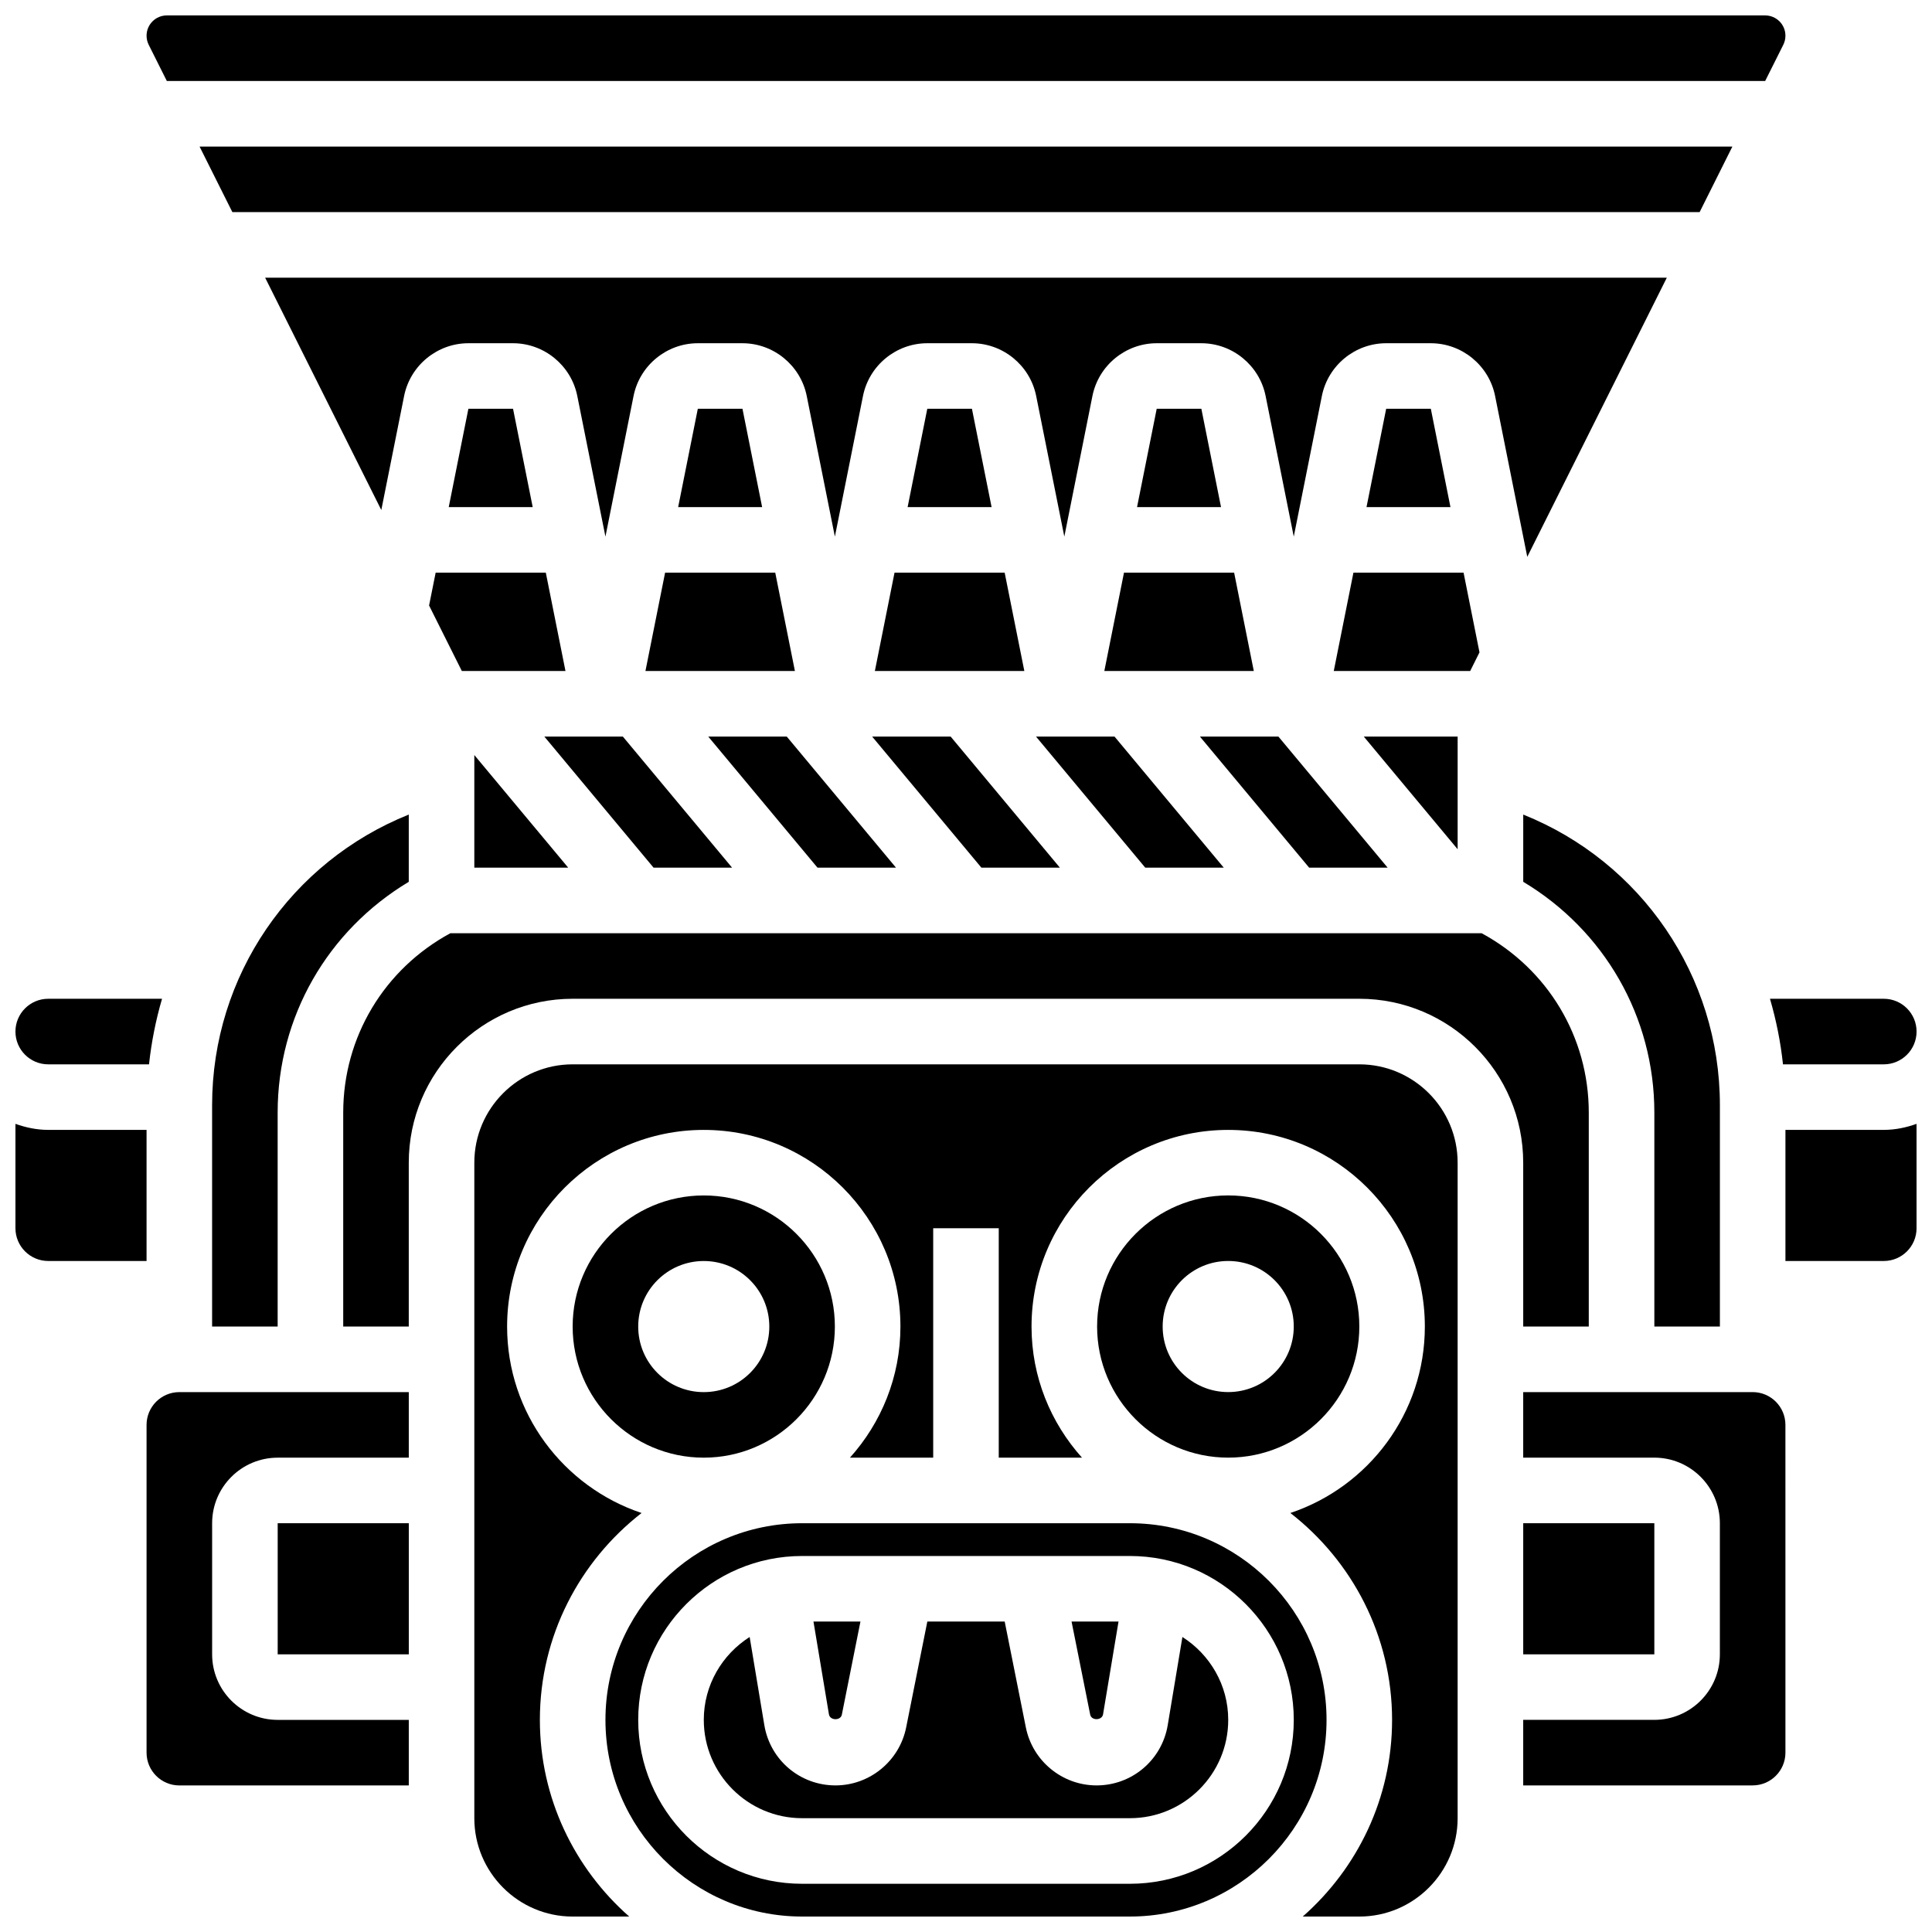
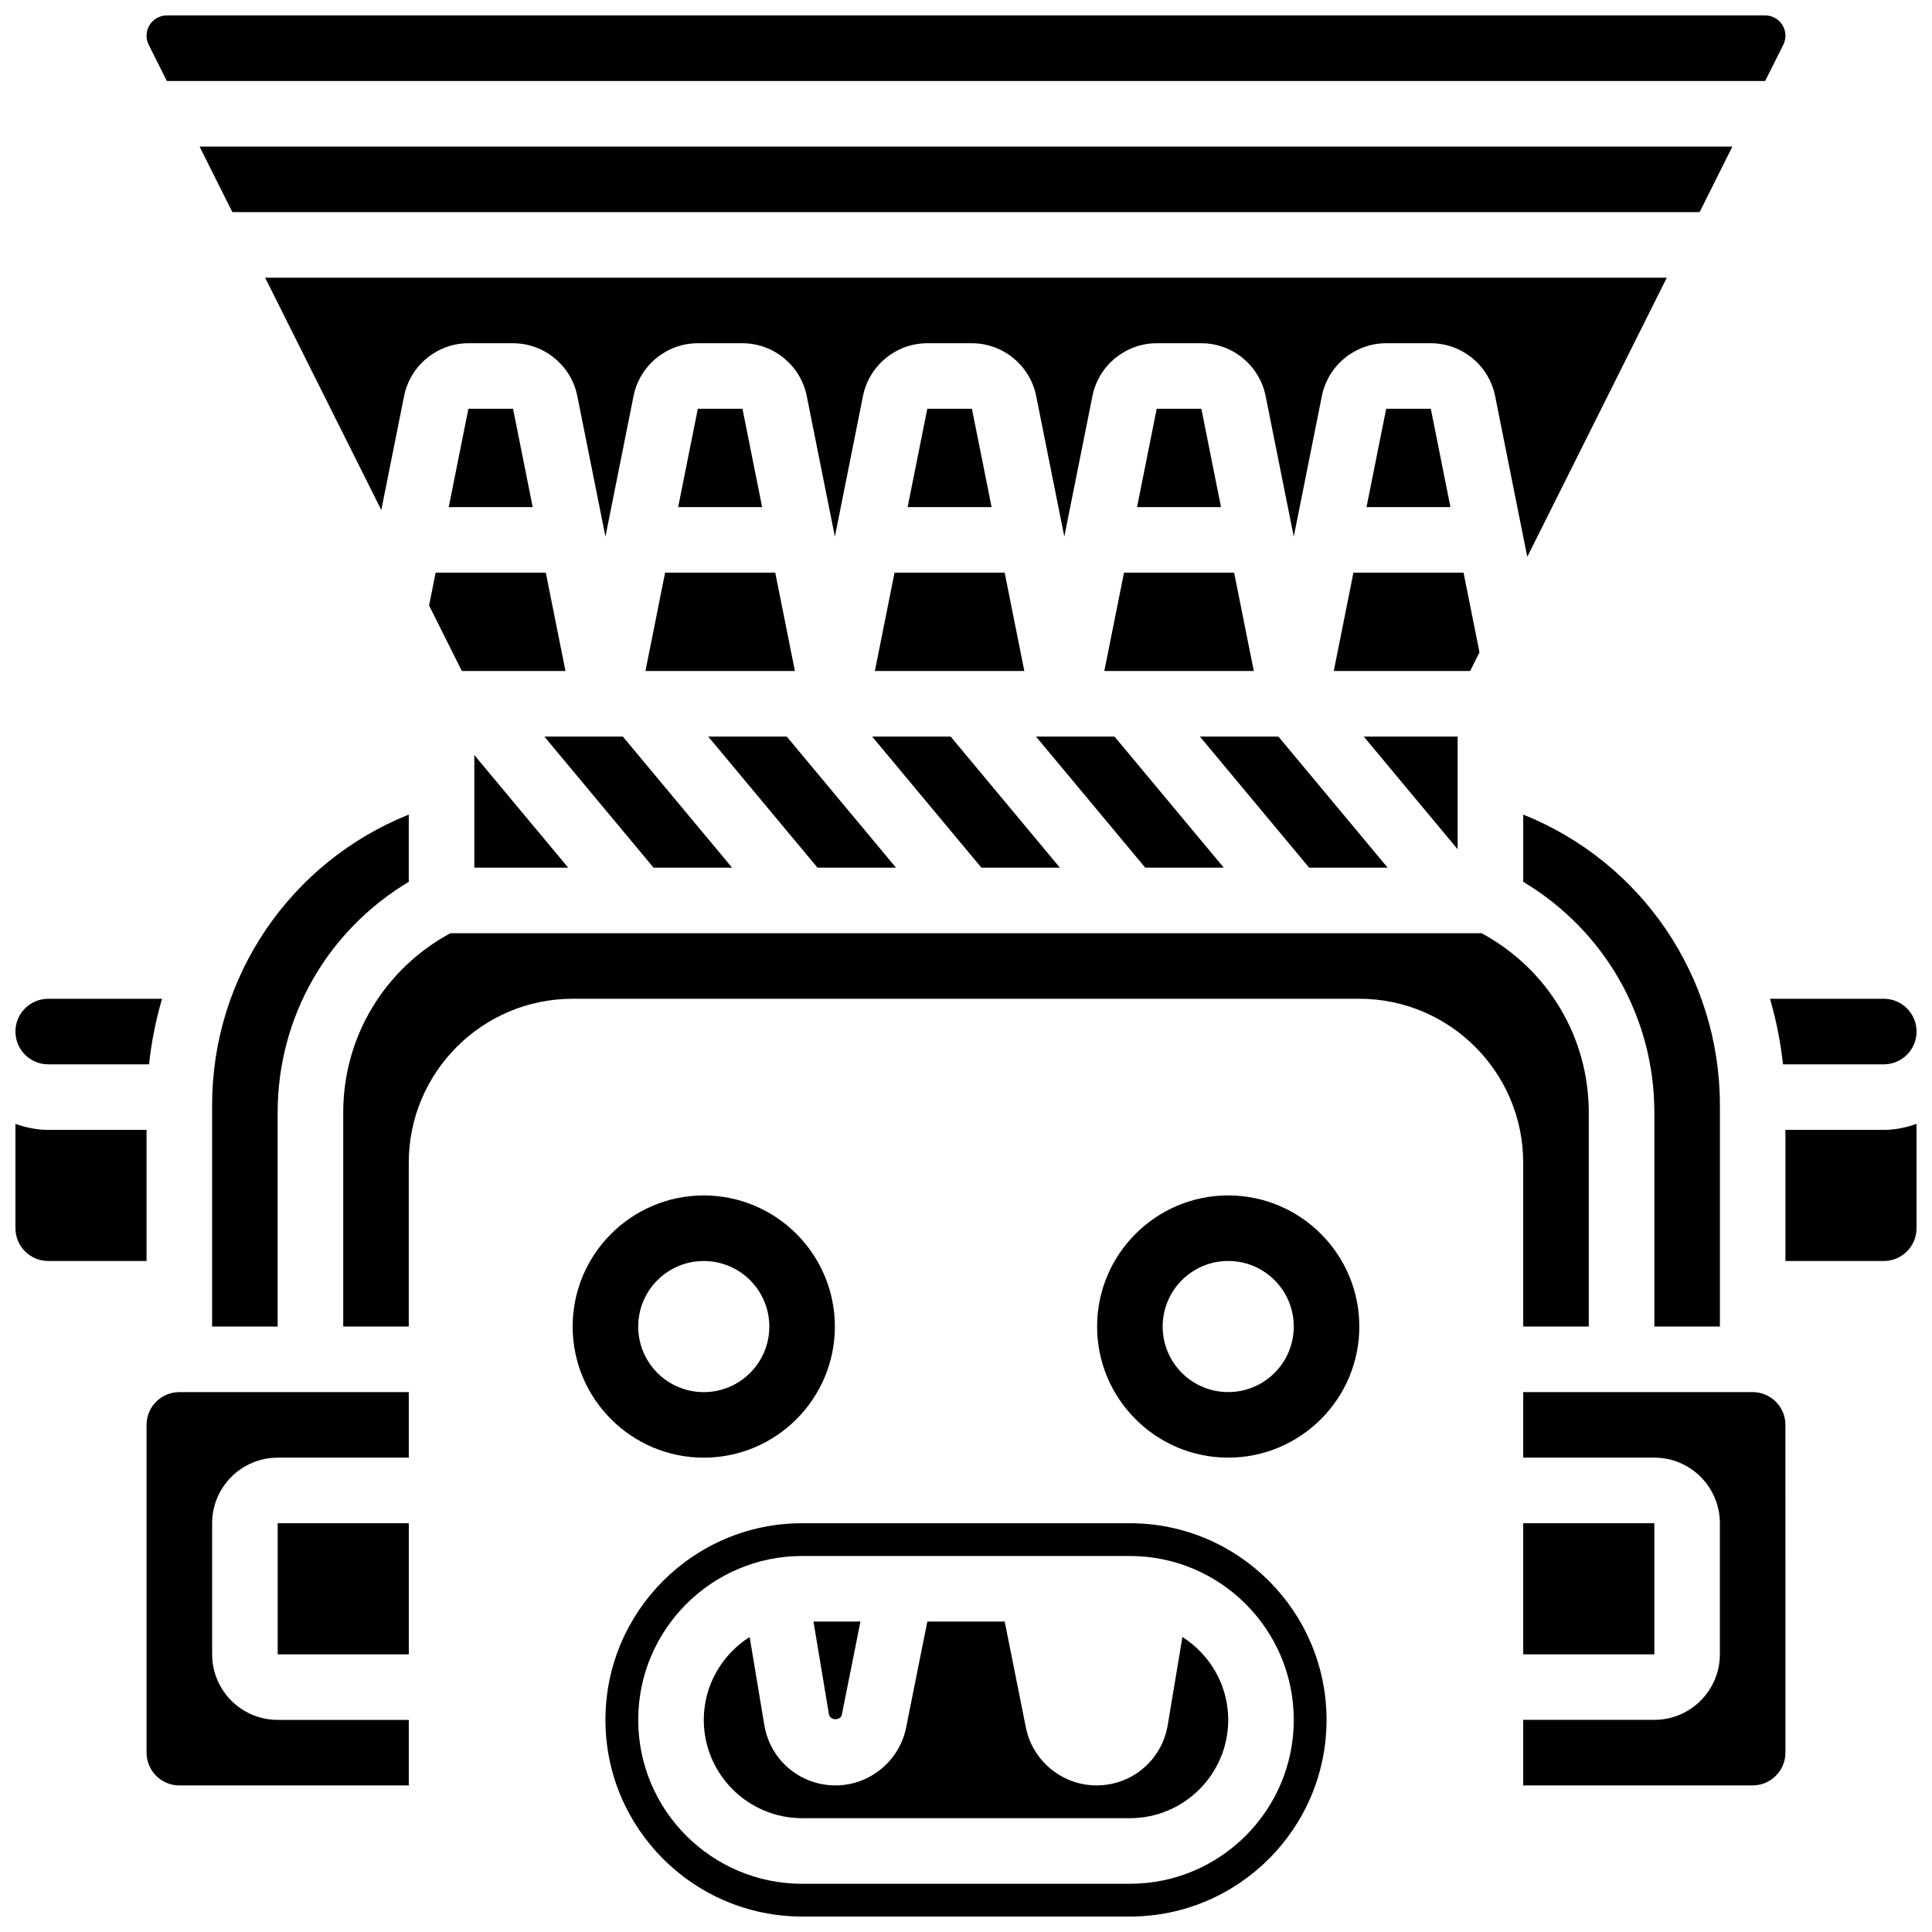
<svg xmlns="http://www.w3.org/2000/svg" width="800px" height="800px" version="1.1" viewBox="144 144 512 512">
  <defs>
    <clipPath id="g">
      <path d="m613 408h38.902v19h-38.902z" />
    </clipPath>
    <clipPath id="f">
      <path d="m182 148.09h436v17.906h-436z" />
    </clipPath>
    <clipPath id="e">
-       <path d="m269 426h262v225.9h-262z" />
-     </clipPath>
+       </clipPath>
    <clipPath id="d">
      <path d="m304 547h192v104.9h-192z" />
    </clipPath>
    <clipPath id="c">
      <path d="m617 441h34.902v38h-34.902z" />
    </clipPath>
    <clipPath id="b">
      <path d="m148.09 441h34.906v38h-34.906z" />
    </clipPath>
    <clipPath id="a">
      <path d="m148.09 408h38.906v19h-38.906z" />
    </clipPath>
  </defs>
  <path d="m536.08 316.88-4.219-21.117h-29.188l-5.211 26.059h36.152z" />
  <path d="m436.66 321.82h39.609l-5.211-26.059h-29.188z" />
  <path d="m389.74 252.33-5.211 26.059h22.254l-5.211-26.059z" />
  <path d="m375.85 321.82h39.609l-5.211-26.059h-29.188z" />
  <path d="m468.31 373.94-28.953-34.742h-20.805l28.953 34.742z" />
  <path d="m424.88 373.94-28.949-34.742h-20.805l28.953 34.742z" />
  <path d="m450.54 252.33-5.211 26.059h22.254l-5.211-26.059z" />
  <path d="m530.29 339.2h-24.875l24.875 29.855z" />
  <path d="m511.74 373.94-28.949-34.742h-20.805l28.953 34.742z" />
  <path d="m257.71 304.46 8.676 17.355h27.469l-5.211-26.059h-29.188z" />
  <path d="m268.13 252.33-5.211 26.059h22.254l-5.211-26.059z" />
  <path d="m599.79 495.55v-58.668c0-34.336-20.961-64.531-52.117-77.012v17.816c21.5 12.898 34.746 35.762 34.746 61.152v56.711z" />
  <path d="m511.35 252.33-5.211 26.059h22.246l-5.203-26.059z" />
  <g clip-path="url(#g)">
    <path d="m616.51 426.06h26.711c4.793 0 8.688-3.891 8.688-8.688 0-4.793-3.891-8.688-8.688-8.688h-30.16c1.641 5.621 2.812 11.426 3.449 17.375z" />
  </g>
  <g clip-path="url(#f)">
    <path d="m188.21 165.46h423.58l4.805-9.598c0.371-0.738 0.562-1.57 0.562-2.406 0-2.961-2.406-5.367-5.367-5.367h-423.58c-2.961 0-5.367 2.406-5.367 5.367 0 0.836 0.191 1.668 0.562 2.406z" />
  </g>
  <path d="m338.01 373.94-28.949-34.742h-20.805l28.949 34.742z" />
  <path d="m328.93 252.33-5.211 26.059h22.254l-5.211-26.059z" />
  <path d="m269.7 344.09v29.852h24.879z" />
  <path d="m315.05 321.82h39.609l-5.211-26.059h-29.188z" />
  <path d="m381.45 373.94-28.953-34.742h-20.805l28.953 34.742z" />
  <path d="m196.89 182.84 8.688 17.371h388.84l8.684-17.371z" />
  <path d="m469.49 530.29c19.164 0 34.746-15.582 34.746-34.746s-15.582-34.746-34.746-34.746c-19.164 0-34.746 15.582-34.746 34.746s15.586 34.746 34.746 34.746zm0-52.117c9.598 0 17.371 7.773 17.371 17.371s-7.773 17.371-17.371 17.371c-9.598 0-17.371-7.773-17.371-17.371s7.773-17.371 17.371-17.371z" />
  <g clip-path="url(#e)">
    <path d="m504.23 426.06h-208.47c-14.367 0-26.059 11.691-26.059 26.059v173.73c0 14.367 11.691 26.059 26.059 26.059h14.992c-14.48-12.742-23.68-31.355-23.68-52.117 0-22.289 10.59-42.102 26.953-54.828-20.68-6.914-35.637-26.434-35.637-49.41 0-28.742 23.375-52.117 52.117-52.117 28.742 0 52.117 23.375 52.117 52.117 0 13.359-5.09 25.512-13.379 34.746h22.066v-60.805h17.371v60.805h22.062c-8.285-9.234-13.375-21.383-13.375-34.746 0-28.742 23.375-52.117 52.117-52.117 28.742 0 52.117 23.375 52.117 52.117 0 22.977-14.957 42.492-35.641 49.406 16.367 12.73 26.957 32.543 26.957 54.832 0 20.762-9.199 39.375-23.68 52.117h14.992c14.367 0 26.059-11.691 26.059-26.059v-173.73c0-14.367-11.691-26.059-26.059-26.059z" />
  </g>
  <path d="m547.67 495.55h17.371v-56.703c0-20.039-10.875-38.039-28.387-47.531h-273.31c-17.512 9.492-28.387 27.492-28.387 47.531v56.703h17.371v-43.434c0-23.949 19.484-43.434 43.434-43.434h208.47c23.949 0 43.434 19.484 43.434 43.434z" />
  <path d="m365.25 495.55c0-19.164-15.582-34.746-34.746-34.746-19.164 0-34.746 15.582-34.746 34.746s15.582 34.746 34.746 34.746c19.16 0 34.746-15.582 34.746-34.746zm-34.746 17.375c-9.598 0-17.371-7.773-17.371-17.371 0-9.598 7.773-17.371 17.371-17.371 9.598 0 17.371 7.773 17.371 17.371 0 9.598-7.773 17.371-17.371 17.371z" />
  <g clip-path="url(#d)">
    <path d="m443.43 547.67h-86.863c-28.742 0-52.117 23.375-52.117 52.117 0 28.742 23.375 52.117 52.117 52.117h86.863c28.742 0 52.117-23.375 52.117-52.117 0-28.742-23.375-52.117-52.117-52.117zm0 95.551h-86.863c-23.949 0-43.434-19.484-43.434-43.434 0-23.949 19.484-43.434 43.434-43.434h86.863c23.949 0 43.434 19.484 43.434 43.434 0 23.949-19.484 43.434-43.434 43.434z" />
  </g>
  <path d="m547.67 547.67h34.746v34.746h-34.746z" />
  <g clip-path="url(#c)">
-     <path d="m617.16 443.43v34.746h26.059c4.793 0 8.688-3.891 8.688-8.688v-27.656c-2.727 0.973-5.629 1.598-8.684 1.598z" />
+     <path d="m617.16 443.43v34.746h26.059c4.793 0 8.688-3.891 8.688-8.688v-27.656c-2.727 0.973-5.629 1.598-8.684 1.598" />
  </g>
  <path d="m608.47 512.92h-60.805v17.371h34.746c9.582 0 17.371 7.793 17.371 17.371v34.746c0 9.582-7.793 17.371-17.371 17.371h-34.746v17.371h60.805c4.793 0 8.688-3.891 8.688-8.688l-0.004-86.855c0-4.797-3.891-8.688-8.684-8.688z" />
-   <path d="m436.32 598.32 4.102-24.598h-12.449l4.934 24.66c0.32 1.648 3.117 1.605 3.414-0.062z" />
  <path d="m217.59 547.67h34.746v34.746h-34.746z" />
  <path d="m182.84 521.61v86.863c0 4.793 3.891 8.688 8.688 8.688h60.805v-17.371l-34.746-0.004c-9.582 0-17.371-7.793-17.371-17.371v-34.746c0-9.582 7.793-17.371 17.371-17.371h34.746v-17.371l-60.805-0.004c-4.797 0-8.688 3.891-8.688 8.688z" />
  <path d="m200.21 436.88v58.668h17.371v-56.703c0-25.391 13.246-48.262 34.746-61.152l0.004-17.824c-31.16 12.492-52.121 42.676-52.121 77.012z" />
  <path d="m540.21 248.91 8.531 42.66 36.984-73.98h-371.46l30.785 61.57 6.047-30.238c1.633-8.09 8.789-13.961 17.031-13.961h11.82c8.242 0 15.402 5.871 17.035 13.949l7.465 37.301 7.453-37.289c1.633-8.09 8.789-13.961 17.031-13.961h11.82c8.242 0 15.402 5.871 17.035 13.949l7.465 37.301 7.453-37.289c1.633-8.09 8.789-13.961 17.031-13.961h11.82c8.242 0 15.402 5.871 17.035 13.949l7.465 37.301 7.453-37.289c1.633-8.09 8.789-13.961 17.031-13.961h11.82c8.242 0 15.402 5.871 17.035 13.949l7.465 37.301 7.453-37.289c1.633-8.09 8.789-13.961 17.031-13.961h11.82c8.254 0 15.414 5.871 17.047 13.949z" />
  <g clip-path="url(#b)">
    <path d="m182.84 443.43h-26.059c-3.059 0-5.957-0.625-8.688-1.598v27.656c0 4.793 3.891 8.688 8.688 8.688h26.059z" />
  </g>
  <g clip-path="url(#a)">
    <path d="m156.78 426.06h26.711c0.645-5.949 1.809-11.754 3.449-17.371l-30.16-0.004c-4.793 0-8.688 3.891-8.688 8.688s3.891 8.688 8.688 8.688z" />
  </g>
  <path d="m367.1 598.39 4.926-24.66h-12.449l4.102 24.609c0.297 1.656 3.102 1.699 3.422 0.051z" />
  <path d="m457.35 577.82-3.891 23.359c-1.547 9.258-9.488 15.973-18.859 15.973-9.078 0-16.957-6.461-18.738-15.367l-5.609-28.062h-20.5l-5.613 28.066c-1.781 8.902-9.66 15.363-18.734 15.363-9.371 0-17.305-6.715-18.848-15.965l-3.891-23.367c-7.285 4.633-12.156 12.719-12.156 21.961 0 14.367 11.691 26.059 26.059 26.059h86.863c14.367 0 26.059-11.691 26.059-26.059 0-9.242-4.871-17.328-12.141-21.961z" />
</svg>